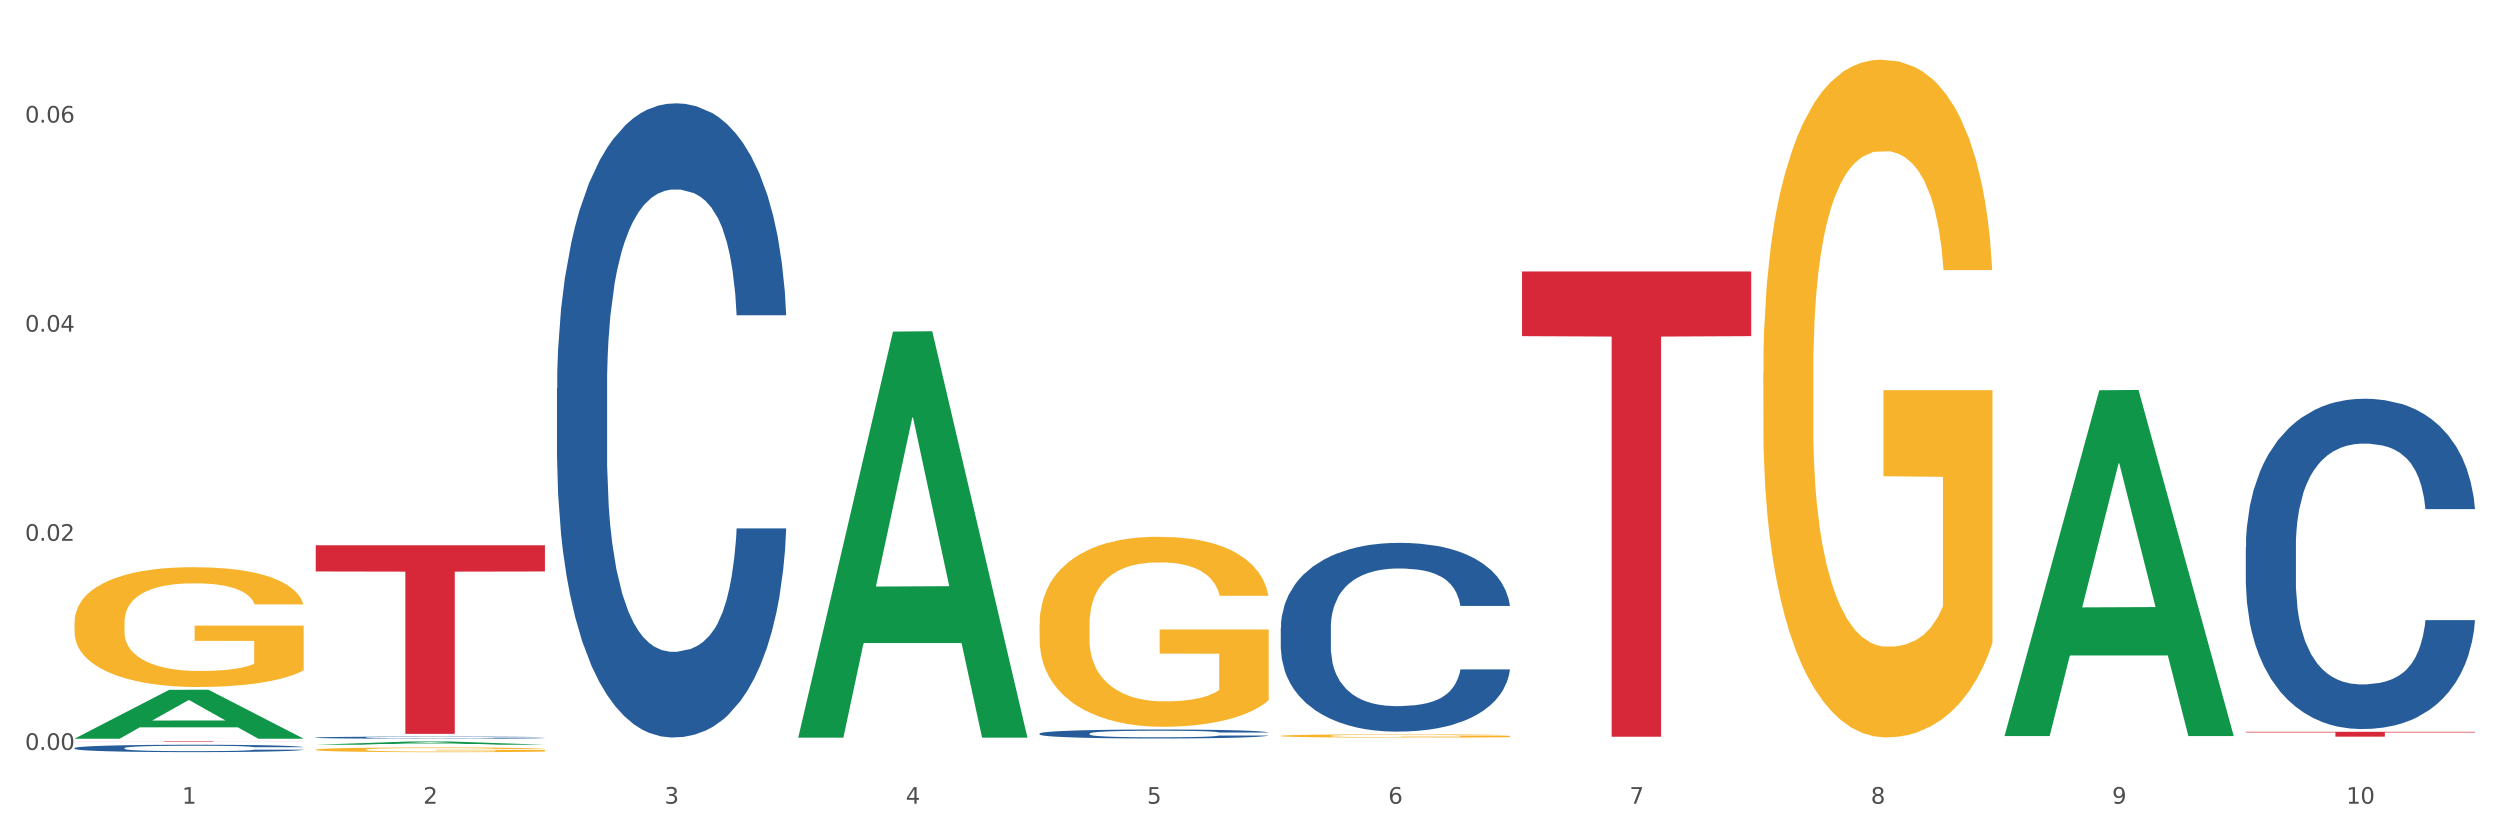
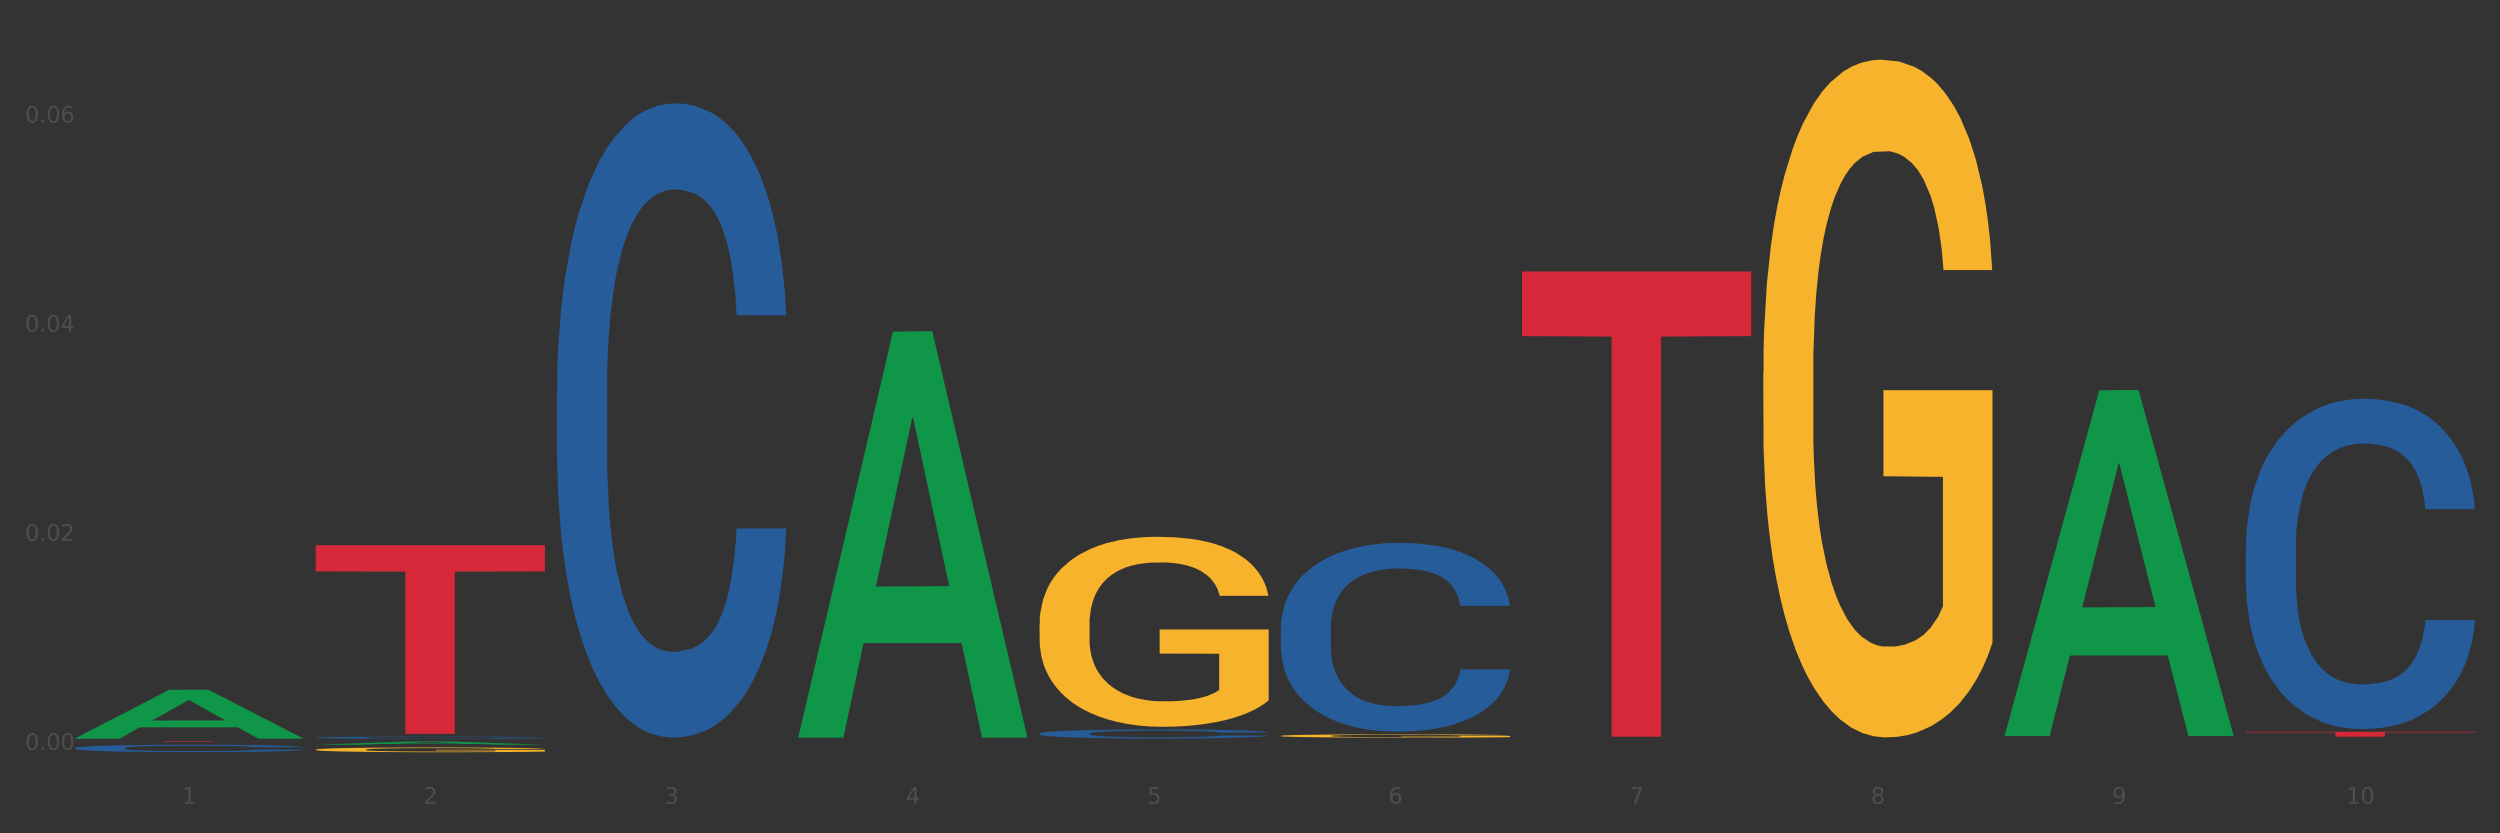
<svg xmlns="http://www.w3.org/2000/svg" xmlns:xlink="http://www.w3.org/1999/xlink" width="1080pt" height="360pt" viewBox="0 0 1080 360" version="1.1">
  <rect x="0" y="0" width="1080" height="360" fill="#333333" stroke="none" />
  <defs>
    <style type="text/css">*{stroke-linejoin: round; stroke-linecap: butt}</style>
  </defs>
  <g id="figure_1">
    <g id="patch_1">
-       <path d="M 0 360  L 1080 360  L 1080 0  L 0 0  z " style="fill: #ffffff; stroke: #ffffff; stroke-linejoin: miter" />
-     </g>
+       </g>
    <g id="axes_1">
      <g id="matplotlib.axis_1">
        <g id="xtick_1">
          <g id="text_1">
            <g style="fill: #4d4d4d" transform="translate(78.627 347.204) scale(0.096 -0.096)">
              <defs>
                <path id="DejaVuSans-31" d="M 794 531  L 1825 531  L 1825 4091  L 703 3866  L 703 4441  L 1819 4666  L 2450 4666  L 2450 531  L 3481 531  L 3481 0  L 794 0  L 794 531  z " transform="scale(0.016)" />
              </defs>
              <use xlink:href="#DejaVuSans-31" />
            </g>
          </g>
        </g>
        <g id="xtick_2">
          <g id="text_2">
            <g style="fill: #4d4d4d" transform="translate(182.851 347.204) scale(0.096 -0.096)">
              <defs>
                <path id="DejaVuSans-32" d="M 1228 531  L 3431 531  L 3431 0  L 469 0  L 469 531  Q 828 903 1448 1529  Q 2069 2156 2228 2338  Q 2531 2678 2651 2914  Q 2772 3150 2772 3378  Q 2772 3750 2511 3984  Q 2250 4219 1831 4219  Q 1534 4219 1204 4116  Q 875 4013 500 3803  L 500 4441  Q 881 4594 1212 4672  Q 1544 4750 1819 4750  Q 2544 4750 2975 4387  Q 3406 4025 3406 3419  Q 3406 3131 3298 2873  Q 3191 2616 2906 2266  Q 2828 2175 2409 1742  Q 1991 1309 1228 531  z " transform="scale(0.016)" />
              </defs>
              <use xlink:href="#DejaVuSans-32" />
            </g>
          </g>
        </g>
        <g id="xtick_3">
          <g id="text_3">
            <g style="fill: #4d4d4d" transform="translate(287.074 347.204) scale(0.096 -0.096)">
              <defs>
                <path id="DejaVuSans-33" d="M 2597 2516  Q 3050 2419 3304 2112  Q 3559 1806 3559 1356  Q 3559 666 3084 287  Q 2609 -91 1734 -91  Q 1441 -91 1130 -33  Q 819 25 488 141  L 488 750  Q 750 597 1062 519  Q 1375 441 1716 441  Q 2309 441 2620 675  Q 2931 909 2931 1356  Q 2931 1769 2642 2001  Q 2353 2234 1838 2234  L 1294 2234  L 1294 2753  L 1863 2753  Q 2328 2753 2575 2939  Q 2822 3125 2822 3475  Q 2822 3834 2567 4026  Q 2313 4219 1838 4219  Q 1578 4219 1281 4162  Q 984 4106 628 3988  L 628 4550  Q 988 4650 1302 4700  Q 1616 4750 1894 4750  Q 2613 4750 3031 4423  Q 3450 4097 3450 3541  Q 3450 3153 3228 2886  Q 3006 2619 2597 2516  z " transform="scale(0.016)" />
              </defs>
              <use xlink:href="#DejaVuSans-33" />
            </g>
          </g>
        </g>
        <g id="xtick_4">
          <g id="text_4">
            <g style="fill: #4d4d4d" transform="translate(391.298 347.204) scale(0.096 -0.096)">
              <defs>
                <path id="DejaVuSans-34" d="M 2419 4116  L 825 1625  L 2419 1625  L 2419 4116  z M 2253 4666  L 3047 4666  L 3047 1625  L 3713 1625  L 3713 1100  L 3047 1100  L 3047 0  L 2419 0  L 2419 1100  L 313 1100  L 313 1709  L 2253 4666  z " transform="scale(0.016)" />
              </defs>
              <use xlink:href="#DejaVuSans-34" />
            </g>
          </g>
        </g>
        <g id="xtick_5">
          <g id="text_5">
            <g style="fill: #4d4d4d" transform="translate(495.522 347.204) scale(0.096 -0.096)">
              <defs>
                <path id="DejaVuSans-35" d="M 691 4666  L 3169 4666  L 3169 4134  L 1269 4134  L 1269 2991  Q 1406 3038 1543 3061  Q 1681 3084 1819 3084  Q 2600 3084 3056 2656  Q 3513 2228 3513 1497  Q 3513 744 3044 326  Q 2575 -91 1722 -91  Q 1428 -91 1123 -41  Q 819 9 494 109  L 494 744  Q 775 591 1075 516  Q 1375 441 1709 441  Q 2250 441 2565 725  Q 2881 1009 2881 1497  Q 2881 1984 2565 2268  Q 2250 2553 1709 2553  Q 1456 2553 1204 2497  Q 953 2441 691 2322  L 691 4666  z " transform="scale(0.016)" />
              </defs>
              <use xlink:href="#DejaVuSans-35" />
            </g>
          </g>
        </g>
        <g id="xtick_6">
          <g id="text_6">
            <g style="fill: #4d4d4d" transform="translate(599.745 347.204) scale(0.096 -0.096)">
              <defs>
                <path id="DejaVuSans-36" d="M 2113 2584  Q 1688 2584 1439 2293  Q 1191 2003 1191 1497  Q 1191 994 1439 701  Q 1688 409 2113 409  Q 2538 409 2786 701  Q 3034 994 3034 1497  Q 3034 2003 2786 2293  Q 2538 2584 2113 2584  z M 3366 4563  L 3366 3988  Q 3128 4100 2886 4159  Q 2644 4219 2406 4219  Q 1781 4219 1451 3797  Q 1122 3375 1075 2522  Q 1259 2794 1537 2939  Q 1816 3084 2150 3084  Q 2853 3084 3261 2657  Q 3669 2231 3669 1497  Q 3669 778 3244 343  Q 2819 -91 2113 -91  Q 1303 -91 875 529  Q 447 1150 447 2328  Q 447 3434 972 4092  Q 1497 4750 2381 4750  Q 2619 4750 2861 4703  Q 3103 4656 3366 4563  z " transform="scale(0.016)" />
              </defs>
              <use xlink:href="#DejaVuSans-36" />
            </g>
          </g>
        </g>
        <g id="xtick_7">
          <g id="text_7">
            <g style="fill: #4d4d4d" transform="translate(703.969 347.204) scale(0.096 -0.096)">
              <defs>
                <path id="DejaVuSans-37" d="M 525 4666  L 3525 4666  L 3525 4397  L 1831 0  L 1172 0  L 2766 4134  L 525 4134  L 525 4666  z " transform="scale(0.016)" />
              </defs>
              <use xlink:href="#DejaVuSans-37" />
            </g>
          </g>
        </g>
        <g id="xtick_8">
          <g id="text_8">
            <g style="fill: #4d4d4d" transform="translate(808.193 347.204) scale(0.096 -0.096)">
              <defs>
                <path id="DejaVuSans-38" d="M 2034 2216  Q 1584 2216 1326 1975  Q 1069 1734 1069 1313  Q 1069 891 1326 650  Q 1584 409 2034 409  Q 2484 409 2743 651  Q 3003 894 3003 1313  Q 3003 1734 2745 1975  Q 2488 2216 2034 2216  z M 1403 2484  Q 997 2584 770 2862  Q 544 3141 544 3541  Q 544 4100 942 4425  Q 1341 4750 2034 4750  Q 2731 4750 3128 4425  Q 3525 4100 3525 3541  Q 3525 3141 3298 2862  Q 3072 2584 2669 2484  Q 3125 2378 3379 2068  Q 3634 1759 3634 1313  Q 3634 634 3220 271  Q 2806 -91 2034 -91  Q 1263 -91 848 271  Q 434 634 434 1313  Q 434 1759 690 2068  Q 947 2378 1403 2484  z M 1172 3481  Q 1172 3119 1398 2916  Q 1625 2713 2034 2713  Q 2441 2713 2670 2916  Q 2900 3119 2900 3481  Q 2900 3844 2670 4047  Q 2441 4250 2034 4250  Q 1625 4250 1398 4047  Q 1172 3844 1172 3481  z " transform="scale(0.016)" />
              </defs>
              <use xlink:href="#DejaVuSans-38" />
            </g>
          </g>
        </g>
        <g id="xtick_9">
          <g id="text_9">
            <g style="fill: #4d4d4d" transform="translate(912.416 347.204) scale(0.096 -0.096)">
              <defs>
                <path id="DejaVuSans-39" d="M 703 97  L 703 672  Q 941 559 1184 500  Q 1428 441 1663 441  Q 2288 441 2617 861  Q 2947 1281 2994 2138  Q 2813 1869 2534 1725  Q 2256 1581 1919 1581  Q 1219 1581 811 2004  Q 403 2428 403 3163  Q 403 3881 828 4315  Q 1253 4750 1959 4750  Q 2769 4750 3195 4129  Q 3622 3509 3622 2328  Q 3622 1225 3098 567  Q 2575 -91 1691 -91  Q 1453 -91 1209 -44  Q 966 3 703 97  z M 1959 2075  Q 2384 2075 2632 2365  Q 2881 2656 2881 3163  Q 2881 3666 2632 3958  Q 2384 4250 1959 4250  Q 1534 4250 1286 3958  Q 1038 3666 1038 3163  Q 1038 2656 1286 2365  Q 1534 2075 1959 2075  z " transform="scale(0.016)" />
              </defs>
              <use xlink:href="#DejaVuSans-39" />
            </g>
          </g>
        </g>
        <g id="xtick_10">
          <g id="text_10">
            <g style="fill: #4d4d4d" transform="translate(1013.586 347.204) scale(0.096 -0.096)">
              <defs>
                <path id="DejaVuSans-30" d="M 2034 4250  Q 1547 4250 1301 3770  Q 1056 3291 1056 2328  Q 1056 1369 1301 889  Q 1547 409 2034 409  Q 2525 409 2770 889  Q 3016 1369 3016 2328  Q 3016 3291 2770 3770  Q 2525 4250 2034 4250  z M 2034 4750  Q 2819 4750 3233 4129  Q 3647 3509 3647 2328  Q 3647 1150 3233 529  Q 2819 -91 2034 -91  Q 1250 -91 836 529  Q 422 1150 422 2328  Q 422 3509 836 4129  Q 1250 4750 2034 4750  z " transform="scale(0.016)" />
              </defs>
              <use xlink:href="#DejaVuSans-31" />
              <use xlink:href="#DejaVuSans-30" transform="translate(63.623 0)" />
            </g>
          </g>
        </g>
        <g id="xtick_11" />
        <g id="xtick_12" />
        <g id="xtick_13" />
        <g id="xtick_14" />
        <g id="xtick_15" />
        <g id="xtick_16" />
        <g id="xtick_17" />
        <g id="xtick_18" />
        <g id="xtick_19" />
      </g>
      <g id="matplotlib.axis_2">
        <g id="ytick_1">
          <g id="text_11">
            <g style="fill: #4d4d4d" transform="translate(10.8 323.956) scale(0.096 -0.096)">
              <defs>
                <path id="DejaVuSans-2e" d="M 684 794  L 1344 794  L 1344 0  L 684 0  L 684 794  z " transform="scale(0.016)" />
              </defs>
              <use xlink:href="#DejaVuSans-30" />
              <use xlink:href="#DejaVuSans-2e" transform="translate(63.623 0)" />
              <use xlink:href="#DejaVuSans-30" transform="translate(95.41 0)" />
              <use xlink:href="#DejaVuSans-30" transform="translate(159.033 0)" />
            </g>
          </g>
        </g>
        <g id="ytick_2">
          <g id="text_12">
            <g style="fill: #4d4d4d" transform="translate(10.8 233.623) scale(0.096 -0.096)">
              <use xlink:href="#DejaVuSans-30" />
              <use xlink:href="#DejaVuSans-2e" transform="translate(63.623 0)" />
              <use xlink:href="#DejaVuSans-30" transform="translate(95.41 0)" />
              <use xlink:href="#DejaVuSans-32" transform="translate(159.033 0)" />
            </g>
          </g>
        </g>
        <g id="ytick_3">
          <g id="text_13">
            <g style="fill: #4d4d4d" transform="translate(10.8 143.291) scale(0.096 -0.096)">
              <use xlink:href="#DejaVuSans-30" />
              <use xlink:href="#DejaVuSans-2e" transform="translate(63.623 0)" />
              <use xlink:href="#DejaVuSans-30" transform="translate(95.41 0)" />
              <use xlink:href="#DejaVuSans-34" transform="translate(159.033 0)" />
            </g>
          </g>
        </g>
        <g id="ytick_4">
          <g id="text_14">
            <g style="fill: #4d4d4d" transform="translate(10.8 52.958) scale(0.096 -0.096)">
              <use xlink:href="#DejaVuSans-30" />
              <use xlink:href="#DejaVuSans-2e" transform="translate(63.623 0)" />
              <use xlink:href="#DejaVuSans-30" transform="translate(95.41 0)" />
              <use xlink:href="#DejaVuSans-36" transform="translate(159.033 0)" />
            </g>
          </g>
        </g>
        <g id="ytick_5" />
        <g id="ytick_6" />
        <g id="ytick_7" />
      </g>
      <g id="PolyCollection_1">
        <path d="M 32.175 319.09  L 32.277 319.071  L 73.107 297.988  L 90.051 297.968  L 131.187 319.13  L 111.589 319.13  L 102.709 314.202  L 60.552 314.202  L 60.246 314.282  L 51.671 319.13  L 32.175 319.13  L 32.175 319.09  L 65.86 311.261  L 97.401 311.242  L 81.783 302.479  L 81.579 302.439  L 81.375 302.499  L 65.758 311.242  L 65.86 311.261  L 32.175 319.09  z " clip-path="url(#pe47a6aa30e)" style="fill: #109648" />
        <path d="M 449.069 316.891  L 449.187 316.888  L 449.187 316.789  L 449.538 316.655  L 450.825 316.407  L 452.464 316.22  L 455.272 316.001  L 456.794 315.909  L 458.783 315.807  L 462.88 315.641  L 467.561 315.499  L 470.838 315.422  L 473.296 315.372  L 478.797 315.284  L 481.957 315.245  L 485.234 315.213  L 488.042 315.192  L 492.724 315.167  L 496.469 315.157  L 500.799 315.153  L 504.427 315.157  L 509.226 315.171  L 516.248 315.213  L 518.94 315.238  L 522.568 315.28  L 526.313 315.337  L 529.356 315.393  L 532.867 315.475  L 536.495 315.581  L 540.006 315.715  L 542.464 315.838  L 544.454 315.969  L 546.209 316.128  L 547.497 316.301  L 548.082 316.446  L 526.664 316.446  L 526.079 316.315  L 524.909 316.174  L 523.738 316.079  L 522.451 316.001  L 520.461 315.913  L 518.706 315.856  L 515.78 315.789  L 513.088 315.747  L 510.864 315.722  L 508.173 315.701  L 502.438 315.679  L 498.342 315.679  L 495.767 315.687  L 492.607 315.704  L 489.915 315.729  L 486.755 315.771  L 484.297 315.817  L 481.84 315.877  L 480.435 315.92  L 478.328 315.997  L 476.924 316.061  L 475.051 316.171  L 473.998 316.248  L 472.126 316.45  L 471.306 316.598  L 470.955 316.7  L 470.721 316.814  L 470.721 317.365  L 471.423 317.612  L 472.009 317.718  L 472.945 317.838  L 474.7 317.994  L 477.275 318.145  L 479.967 318.255  L 482.191 318.322  L 484.297 318.372  L 486.404 318.41  L 488.979 318.446  L 491.085 318.467  L 494.245 318.488  L 497.991 318.499  L 500.916 318.499  L 506.885 318.481  L 509.577 318.463  L 512.152 318.439  L 514.961 318.4  L 517.184 318.357  L 518.472 318.326  L 520.578 318.259  L 522.217 318.188  L 523.621 318.107  L 524.558 318.036  L 525.611 317.93  L 526.43 317.81  L 526.664 317.746  L 548.082 317.746  L 547.614 317.873  L 546.795 317.997  L 545.156 318.163  L 543.869 318.259  L 541.879 318.375  L 539.772 318.474  L 536.846 318.584  L 534.155 318.665  L 531.346 318.736  L 528.303 318.799  L 522.802 318.887  L 520.813 318.912  L 516.599 318.955  L 513.322 318.979  L 508.524 319.004  L 503.608 319.018  L 498.459 319.022  L 493.894 319.015  L 488.862 318.993  L 485.702 318.972  L 482.191 318.94  L 478.094 318.891  L 474.232 318.831  L 470.604 318.76  L 467.21 318.679  L 464.05 318.587  L 459.954 318.435  L 456.911 318.287  L 454.687 318.149  L 453.166 318.032  L 451.644 317.884  L 450.825 317.782  L 449.538 317.534  L 449.069 317.305  L 449.069 316.891  z " clip-path="url(#pe47a6aa30e)" style="fill: #255c99" />
        <path d="M 240.622 167.731  L 240.739 167.481  L 240.739 160.475  L 241.09 150.967  L 242.378 133.453  L 244.016 120.192  L 246.825 104.679  L 248.347 98.173  L 250.336 90.917  L 254.432 79.158  L 259.114 69.149  L 262.391 63.645  L 264.849 60.142  L 270.349 53.887  L 273.509 51.134  L 276.786 48.883  L 279.595 47.381  L 284.277 45.63  L 288.022 44.879  L 292.352 44.629  L 295.98 44.879  L 300.779 45.88  L 307.801 48.883  L 310.493 50.634  L 314.121 53.636  L 317.866 57.64  L 320.909 61.643  L 324.42 67.398  L 328.048 74.904  L 331.559 84.412  L 334.017 93.169  L 336.007 102.427  L 337.762 113.686  L 339.049 125.946  L 339.635 136.205  L 318.217 136.205  L 317.632 126.947  L 316.462 116.939  L 315.291 110.183  L 314.004 104.679  L 312.014 98.424  L 310.259 94.42  L 307.333 89.666  L 304.641 86.664  L 302.417 84.912  L 299.725 83.411  L 293.991 81.91  L 289.894 81.91  L 287.32 82.41  L 284.16 83.661  L 281.468 85.413  L 278.308 88.415  L 275.85 91.668  L 273.392 95.921  L 271.988 98.924  L 269.881 104.429  L 268.477 108.932  L 266.604 116.689  L 265.551 122.193  L 263.678 136.455  L 262.859 146.964  L 262.508 154.22  L 262.274 162.226  L 262.274 201.259  L 262.976 218.773  L 263.561 226.28  L 264.498 234.787  L 266.253 245.796  L 268.828 256.555  L 271.52 264.311  L 273.743 269.065  L 275.85 272.568  L 277.957 275.32  L 280.532 277.822  L 282.638 279.323  L 285.798 280.825  L 289.543 281.575  L 292.469 281.575  L 298.438 280.324  L 301.13 279.073  L 303.705 277.322  L 306.513 274.57  L 308.737 271.567  L 310.025 269.315  L 312.131 264.561  L 313.77 259.557  L 315.174 253.802  L 316.11 248.798  L 317.164 241.292  L 317.983 232.785  L 318.217 228.281  L 339.635 228.281  L 339.167 237.289  L 338.347 246.046  L 336.709 257.806  L 335.421 264.561  L 333.432 272.818  L 331.325 279.824  L 328.399 287.58  L 325.707 293.335  L 322.899 298.339  L 319.856 302.843  L 314.355 309.098  L 312.365 310.85  L 308.152 313.852  L 304.875 315.604  L 300.077 317.355  L 295.161 318.356  L 290.011 318.606  L 285.447 318.106  L 280.414 316.604  L 277.254 315.103  L 273.743 312.851  L 269.647 309.348  L 265.785 305.095  L 262.157 300.091  L 258.763 294.336  L 255.603 287.831  L 251.507 277.072  L 248.464 266.563  L 246.24 256.805  L 244.718 248.548  L 243.197 238.039  L 242.378 230.783  L 241.09 213.269  L 240.622 197.005  L 240.622 167.731  z " clip-path="url(#pe47a6aa30e)" style="fill: #255c99" />
-         <path d="M 136.399 318.624  L 136.516 318.623  L 136.516 318.599  L 136.867 318.568  L 138.154 318.509  L 139.793 318.464  L 142.602 318.412  L 144.123 318.39  L 146.113 318.366  L 150.209 318.327  L 154.89 318.293  L 158.167 318.275  L 160.625 318.263  L 166.126 318.242  L 169.286 318.233  L 172.563 318.225  L 175.372 318.22  L 180.053 318.214  L 183.798 318.212  L 188.129 318.211  L 191.757 318.212  L 196.555 318.215  L 203.577 318.225  L 206.269 318.231  L 209.897 318.241  L 213.642 318.254  L 216.685 318.268  L 220.196 318.287  L 223.824 318.312  L 227.336 318.344  L 229.793 318.374  L 231.783 318.405  L 233.538 318.442  L 234.826 318.484  L 235.411 318.518  L 213.993 318.518  L 213.408 318.487  L 212.238 318.453  L 211.068 318.431  L 209.78 318.412  L 207.791 318.391  L 206.035 318.378  L 203.109 318.362  L 200.417 318.352  L 198.194 318.346  L 195.502 318.341  L 189.767 318.336  L 185.671 318.336  L 183.096 318.337  L 179.936 318.342  L 177.244 318.348  L 174.084 318.358  L 171.626 318.369  L 169.169 318.383  L 167.764 318.393  L 165.658 318.411  L 164.253 318.426  L 162.381 318.453  L 161.327 318.471  L 159.455 318.519  L 158.635 318.554  L 158.284 318.578  L 158.05 318.605  L 158.05 318.736  L 158.752 318.795  L 159.338 318.82  L 160.274 318.849  L 162.029 318.886  L 164.604 318.922  L 167.296 318.948  L 169.52 318.964  L 171.626 318.976  L 173.733 318.985  L 176.308 318.993  L 178.415 318.998  L 181.575 319.003  L 185.32 319.006  L 188.246 319.006  L 194.214 319.002  L 196.906 318.997  L 199.481 318.992  L 202.29 318.982  L 204.514 318.972  L 205.801 318.965  L 207.908 318.949  L 209.546 318.932  L 210.951 318.913  L 211.887 318.896  L 212.94 318.871  L 213.759 318.842  L 213.993 318.827  L 235.411 318.827  L 234.943 318.857  L 234.124 318.887  L 232.485 318.926  L 231.198 318.949  L 229.208 318.976  L 227.102 319  L 224.176 319.026  L 221.484 319.045  L 218.675 319.062  L 215.632 319.077  L 210.131 319.098  L 208.142 319.104  L 203.928 319.114  L 200.651 319.12  L 195.853 319.126  L 190.937 319.129  L 185.788 319.13  L 181.223 319.128  L 176.191 319.123  L 173.031 319.118  L 169.52 319.111  L 165.424 319.099  L 161.561 319.085  L 157.933 319.068  L 154.539 319.049  L 151.379 319.027  L 147.283 318.991  L 144.24 318.955  L 142.016 318.923  L 140.495 318.895  L 138.973 318.86  L 138.154 318.835  L 136.867 318.777  L 136.399 318.722  L 136.399 318.624  z " clip-path="url(#pe47a6aa30e)" style="fill: #255c99" />
-         <path d="M 32.175 268.948  L 32.292 268.9  L 32.292 267.199  L 32.526 265.733  L 33.695 262.188  L 35.448 259.257  L 36.734 257.697  L 38.02 256.421  L 39.54 255.145  L 41.41 253.821  L 44.8 251.883  L 46.904 250.89  L 49.476 249.85  L 54.152 248.338  L 57.542 247.487  L 61.049 246.778  L 66.777 245.927  L 70.517 245.549  L 74.492 245.265  L 79.285 245.076  L 82.909 245.029  L 90.858 245.171  L 97.638 245.596  L 100.911 245.927  L 105.119 246.494  L 107.34 246.872  L 110.964 247.629  L 114.705 248.621  L 117.277 249.472  L 121.134 251.08  L 124.057 252.687  L 126.745 254.672  L 128.148 256.043  L 129.2 257.319  L 130.135 258.785  L 131.071 261.101  L 110.029 261.101  L 109.211 259.446  L 107.925 257.886  L 106.054 256.374  L 104.418 255.428  L 101.612 254.247  L 99.041 253.49  L 96.352 252.923  L 93.079 252.45  L 90.507 252.214  L 86.883 252.025  L 79.752 252.072  L 74.96 252.45  L 71.686 252.923  L 69.582 253.348  L 67.712 253.821  L 65.608 254.483  L 63.153 255.476  L 61.399 256.374  L 59.646 257.508  L 58.243 258.643  L 56.957 259.966  L 55.905 261.384  L 55.087 262.85  L 54.386 264.646  L 53.801 267.624  L 53.801 274.1  L 54.035 275.566  L 54.619 277.504  L 55.321 278.969  L 56.49 280.718  L 57.542 281.9  L 59.529 283.601  L 61.75 285.02  L 63.504 285.918  L 65.257 286.674  L 68.296 287.714  L 71.686 288.565  L 74.609 289.085  L 78.583 289.558  L 81.272 289.747  L 83.61 289.841  L 89.338 289.841  L 93.429 289.699  L 97.988 289.368  L 101.495 288.943  L 104.418 288.423  L 107.691 287.572  L 109.795 286.769  L 109.795 276.889  L 84.078 276.842  L 84.078 270.271  L 131.187 270.271  L 131.187 289.558  L 129.2 290.55  L 126.979 291.448  L 124.641 292.252  L 121.134 293.245  L 116.926 294.19  L 113.185 294.852  L 109.211 295.419  L 104.535 295.939  L 98.456 296.412  L 94.715 296.601  L 90.039 296.743  L 84.545 296.79  L 79.752 296.695  L 75.076 296.459  L 70.167 296.034  L 65.374 295.419  L 61.75 294.805  L 58.126 294.048  L 54.269 293.056  L 51.229 292.11  L 48.891 291.259  L 46.32 290.172  L 43.514 288.754  L 41.41 287.478  L 39.54 286.154  L 37.552 284.452  L 36.15 282.987  L 34.747 281.143  L 33.928 279.773  L 32.993 277.645  L 32.292 274.667  L 32.175 268.948  z " clip-path="url(#pe47a6aa30e)" style="fill: #f7b32b" />
+         <path d="M 136.399 318.624  L 136.516 318.623  L 136.516 318.599  L 136.867 318.568  L 138.154 318.509  L 139.793 318.464  L 142.602 318.412  L 144.123 318.39  L 146.113 318.366  L 150.209 318.327  L 154.89 318.293  L 158.167 318.275  L 160.625 318.263  L 166.126 318.242  L 169.286 318.233  L 172.563 318.225  L 175.372 318.22  L 180.053 318.214  L 183.798 318.212  L 188.129 318.211  L 191.757 318.212  L 196.555 318.215  L 203.577 318.225  L 206.269 318.231  L 209.897 318.241  L 213.642 318.254  L 216.685 318.268  L 220.196 318.287  L 223.824 318.312  L 227.336 318.344  L 229.793 318.374  L 231.783 318.405  L 233.538 318.442  L 234.826 318.484  L 235.411 318.518  L 213.993 318.518  L 212.238 318.453  L 211.068 318.431  L 209.78 318.412  L 207.791 318.391  L 206.035 318.378  L 203.109 318.362  L 200.417 318.352  L 198.194 318.346  L 195.502 318.341  L 189.767 318.336  L 185.671 318.336  L 183.096 318.337  L 179.936 318.342  L 177.244 318.348  L 174.084 318.358  L 171.626 318.369  L 169.169 318.383  L 167.764 318.393  L 165.658 318.411  L 164.253 318.426  L 162.381 318.453  L 161.327 318.471  L 159.455 318.519  L 158.635 318.554  L 158.284 318.578  L 158.05 318.605  L 158.05 318.736  L 158.752 318.795  L 159.338 318.82  L 160.274 318.849  L 162.029 318.886  L 164.604 318.922  L 167.296 318.948  L 169.52 318.964  L 171.626 318.976  L 173.733 318.985  L 176.308 318.993  L 178.415 318.998  L 181.575 319.003  L 185.32 319.006  L 188.246 319.006  L 194.214 319.002  L 196.906 318.997  L 199.481 318.992  L 202.29 318.982  L 204.514 318.972  L 205.801 318.965  L 207.908 318.949  L 209.546 318.932  L 210.951 318.913  L 211.887 318.896  L 212.94 318.871  L 213.759 318.842  L 213.993 318.827  L 235.411 318.827  L 234.943 318.857  L 234.124 318.887  L 232.485 318.926  L 231.198 318.949  L 229.208 318.976  L 227.102 319  L 224.176 319.026  L 221.484 319.045  L 218.675 319.062  L 215.632 319.077  L 210.131 319.098  L 208.142 319.104  L 203.928 319.114  L 200.651 319.12  L 195.853 319.126  L 190.937 319.129  L 185.788 319.13  L 181.223 319.128  L 176.191 319.123  L 173.031 319.118  L 169.52 319.111  L 165.424 319.099  L 161.561 319.085  L 157.933 319.068  L 154.539 319.049  L 151.379 319.027  L 147.283 318.991  L 144.24 318.955  L 142.016 318.923  L 140.495 318.895  L 138.973 318.86  L 138.154 318.835  L 136.867 318.777  L 136.399 318.722  L 136.399 318.624  z " clip-path="url(#pe47a6aa30e)" style="fill: #255c99" />
        <path d="M 32.175 323.163  L 32.292 323.16  L 32.292 323.078  L 32.643 322.968  L 33.931 322.764  L 35.569 322.609  L 38.378 322.429  L 39.899 322.353  L 41.889 322.269  L 45.985 322.132  L 50.667 322.015  L 53.944 321.951  L 56.401 321.91  L 61.902 321.837  L 65.062 321.805  L 68.339 321.779  L 71.148 321.762  L 75.829 321.741  L 79.575 321.733  L 83.905 321.73  L 87.533 321.733  L 92.331 321.744  L 99.354 321.779  L 102.045 321.8  L 105.674 321.835  L 109.419 321.881  L 112.462 321.928  L 115.973 321.995  L 119.601 322.082  L 123.112 322.193  L 125.57 322.295  L 127.559 322.403  L 129.315 322.534  L 130.602 322.676  L 131.187 322.796  L 109.77 322.796  L 109.185 322.688  L 108.014 322.571  L 106.844 322.493  L 105.557 322.429  L 103.567 322.356  L 101.811 322.309  L 98.886 322.254  L 96.194 322.219  L 93.97 322.199  L 91.278 322.181  L 85.543 322.164  L 81.447 322.164  L 78.872 322.17  L 75.712 322.184  L 73.021 322.204  L 69.861 322.239  L 67.403 322.277  L 64.945 322.327  L 63.541 322.362  L 61.434 322.426  L 60.03 322.478  L 58.157 322.569  L 57.104 322.633  L 55.231 322.799  L 54.412 322.921  L 54.061 323.006  L 53.827 323.099  L 53.827 323.553  L 54.529 323.757  L 55.114 323.844  L 56.05 323.943  L 57.806 324.072  L 60.381 324.197  L 63.072 324.287  L 65.296 324.342  L 67.403 324.383  L 69.509 324.415  L 72.084 324.444  L 74.191 324.462  L 77.351 324.479  L 81.096 324.488  L 84.022 324.488  L 89.991 324.474  L 92.683 324.459  L 95.257 324.439  L 98.066 324.407  L 100.29 324.372  L 101.577 324.345  L 103.684 324.29  L 105.322 324.232  L 106.727 324.165  L 107.663 324.107  L 108.717 324.019  L 109.536 323.92  L 109.77 323.868  L 131.187 323.868  L 130.719 323.973  L 129.9 324.074  L 128.262 324.211  L 126.974 324.29  L 124.985 324.386  L 122.878 324.468  L 119.952 324.558  L 117.26 324.625  L 114.451 324.683  L 111.408 324.736  L 105.908 324.809  L 103.918 324.829  L 99.705 324.864  L 96.428 324.884  L 91.629 324.905  L 86.714 324.916  L 81.564 324.919  L 77 324.913  L 71.967 324.896  L 68.807 324.878  L 65.296 324.852  L 61.2 324.811  L 57.338 324.762  L 53.71 324.704  L 50.316 324.637  L 47.156 324.561  L 43.059 324.436  L 40.016 324.313  L 37.793 324.2  L 36.271 324.104  L 34.75 323.981  L 33.931 323.897  L 32.643 323.693  L 32.175 323.504  L 32.175 323.163  z " clip-path="url(#pe47a6aa30e)" style="fill: #255c99" />
        <path d="M 32.175 320.308  L 131.187 320.308  L 131.187 320.342  L 92.239 320.342  L 92.239 320.552  L 70.888 320.552  L 70.888 320.342  L 32.175 320.342  L 32.175 320.309  L 32.175 320.308  z " clip-path="url(#pe47a6aa30e)" style="fill: #d62839" />
        <path d="M 136.399 235.55  L 235.411 235.55  L 235.411 246.874  L 196.463 246.95  L 196.463 317.033  L 175.112 317.033  L 175.112 246.95  L 136.399 246.874  L 136.399 235.627  L 136.399 235.55  z " clip-path="url(#pe47a6aa30e)" style="fill: #d62839" />
        <path d="M 657.517 117.281  L 756.529 117.281  L 756.529 145.211  L 717.581 145.4  L 717.581 318.26  L 696.23 318.26  L 696.23 145.4  L 657.517 145.211  L 657.517 117.47  L 657.517 117.281  z " clip-path="url(#pe47a6aa30e)" style="fill: #d62839" />
        <path d="M 970.188 236.372  L 970.305 236.242  L 970.305 232.593  L 970.656 227.64  L 971.943 218.518  L 973.582 211.611  L 976.39 203.531  L 977.912 200.143  L 979.902 196.364  L 983.998 190.239  L 988.679 185.026  L 991.956 182.159  L 994.414 180.334  L 999.915 177.076  L 1003.075 175.643  L 1006.352 174.47  L 1009.161 173.688  L 1013.842 172.776  L 1017.587 172.385  L 1021.917 172.254  L 1025.546 172.385  L 1030.344 172.906  L 1037.366 174.47  L 1040.058 175.382  L 1043.686 176.946  L 1047.431 179.031  L 1050.474 181.116  L 1053.985 184.113  L 1057.613 188.023  L 1061.125 192.975  L 1063.582 197.536  L 1065.572 202.358  L 1067.327 208.223  L 1068.615 214.608  L 1069.2 219.952  L 1047.782 219.952  L 1047.197 215.13  L 1046.027 209.917  L 1044.857 206.398  L 1043.569 203.531  L 1041.58 200.273  L 1039.824 198.188  L 1036.898 195.712  L 1034.206 194.148  L 1031.983 193.236  L 1029.291 192.454  L 1023.556 191.672  L 1019.46 191.672  L 1016.885 191.933  L 1013.725 192.584  L 1011.033 193.497  L 1007.873 195.06  L 1005.415 196.755  L 1002.958 198.97  L 1001.553 200.534  L 999.447 203.401  L 998.042 205.747  L 996.17 209.787  L 995.116 212.654  L 993.244 220.082  L 992.424 225.555  L 992.073 229.335  L 991.839 233.505  L 991.839 253.835  L 992.541 262.957  L 993.127 266.867  L 994.063 271.298  L 995.818 277.032  L 998.393 282.636  L 1001.085 286.676  L 1003.309 289.152  L 1005.415 290.976  L 1007.522 292.41  L 1010.097 293.713  L 1012.203 294.495  L 1015.363 295.277  L 1019.109 295.668  L 1022.035 295.668  L 1028.003 295.016  L 1030.695 294.364  L 1033.27 293.452  L 1036.079 292.019  L 1038.303 290.455  L 1039.59 289.282  L 1041.697 286.806  L 1043.335 284.2  L 1044.739 281.202  L 1045.676 278.596  L 1046.729 274.686  L 1047.548 270.255  L 1047.782 267.909  L 1069.2 267.909  L 1068.732 272.601  L 1067.913 277.162  L 1066.274 283.287  L 1064.987 286.806  L 1062.997 291.106  L 1060.89 294.755  L 1057.965 298.795  L 1055.273 301.793  L 1052.464 304.399  L 1049.421 306.745  L 1043.92 310.003  L 1041.931 310.915  L 1037.717 312.479  L 1034.44 313.391  L 1029.642 314.303  L 1024.726 314.825  L 1019.577 314.955  L 1015.012 314.694  L 1009.98 313.913  L 1006.82 313.131  L 1003.309 311.958  L 999.212 310.133  L 995.35 307.918  L 991.722 305.311  L 988.328 302.314  L 985.168 298.926  L 981.072 293.322  L 978.029 287.848  L 975.805 282.766  L 974.284 278.465  L 972.762 272.992  L 971.943 269.213  L 970.656 260.09  L 970.188 251.619  L 970.188 236.372  z " clip-path="url(#pe47a6aa30e)" style="fill: #255c99" />
        <path d="M 970.188 316.133  L 1069.2 316.133  L 1069.2 316.424  L 1030.252 316.426  L 1030.252 318.228  L 1008.901 318.228  L 1008.901 316.426  L 970.188 316.424  L 970.188 316.135  L 970.188 316.133  z " clip-path="url(#pe47a6aa30e)" style="fill: #d62839" />
        <path d="M 761.74 161.073  L 761.857 160.805  L 761.857 151.178  L 762.091 142.888  L 763.26 122.832  L 765.013 106.252  L 766.299 97.427  L 767.585 90.207  L 769.105 82.987  L 770.975 75.499  L 774.365 64.535  L 776.469 58.919  L 779.041 53.036  L 783.717 44.479  L 787.107 39.665  L 790.614 35.654  L 796.342 30.84  L 800.083 28.701  L 804.057 27.097  L 808.85 26.027  L 812.474 25.759  L 820.423 26.562  L 827.203 28.969  L 830.476 30.84  L 834.685 34.049  L 836.906 36.189  L 840.529 40.467  L 844.27 46.083  L 846.842 50.897  L 850.7 59.989  L 853.622 69.081  L 856.311 80.313  L 857.713 88.068  L 858.766 95.288  L 859.701 103.578  L 860.636 116.681  L 839.594 116.681  L 838.776 107.322  L 837.49 98.497  L 835.62 89.94  L 833.983 84.591  L 831.178 77.906  L 828.606 73.627  L 825.917 70.418  L 822.644 67.744  L 820.072 66.407  L 816.448 65.337  L 809.318 65.605  L 804.525 67.744  L 801.252 70.418  L 799.148 72.825  L 797.277 75.499  L 795.173 79.243  L 792.718 84.859  L 790.965 89.94  L 789.211 96.358  L 787.809 102.776  L 786.523 110.263  L 785.471 118.286  L 784.652 126.576  L 783.951 136.738  L 783.366 153.585  L 783.366 190.221  L 783.6 198.511  L 784.185 209.475  L 784.886 217.765  L 786.055 227.659  L 787.107 234.345  L 789.094 243.972  L 791.315 251.994  L 793.069 257.075  L 794.822 261.354  L 797.862 267.237  L 801.252 272.051  L 804.174 274.992  L 808.149 277.666  L 810.837 278.736  L 813.175 279.271  L 818.903 279.271  L 822.995 278.469  L 827.554 276.597  L 831.061 274.19  L 833.983 271.248  L 837.256 266.435  L 839.36 261.889  L 839.36 205.999  L 813.643 205.731  L 813.643 168.56  L 860.753 168.56  L 860.753 277.666  L 858.766 283.282  L 856.544 288.363  L 854.206 292.909  L 850.7 298.525  L 846.491 303.873  L 842.751 307.617  L 838.776 310.826  L 834.1 313.768  L 828.021 316.442  L 824.281 317.512  L 819.605 318.314  L 814.111 318.581  L 809.318 318.046  L 804.642 316.709  L 799.732 314.303  L 794.939 310.826  L 791.315 307.35  L 787.692 303.071  L 783.834 297.455  L 780.795 292.107  L 778.457 287.293  L 775.885 281.143  L 773.079 273.12  L 770.975 265.9  L 769.105 258.412  L 767.118 248.785  L 765.715 240.495  L 764.312 230.066  L 763.494 222.311  L 762.559 210.277  L 761.857 193.43  L 761.74 161.073  z " clip-path="url(#pe47a6aa30e)" style="fill: #f7b32b" />
        <path d="M 553.293 317.895  L 553.41 317.894  L 553.41 317.847  L 553.644 317.807  L 554.813 317.71  L 556.566 317.63  L 557.852 317.587  L 559.138 317.552  L 560.658 317.517  L 562.528 317.481  L 565.918 317.427  L 568.022 317.4  L 570.594 317.372  L 575.27 317.33  L 578.66 317.307  L 582.167 317.288  L 587.895 317.264  L 591.636 317.254  L 595.61 317.246  L 600.403 317.241  L 604.027 317.24  L 611.976 317.243  L 618.756 317.255  L 622.029 317.264  L 626.237 317.28  L 628.458 317.29  L 632.082 317.311  L 635.823 317.338  L 638.395 317.361  L 642.252 317.405  L 645.175 317.45  L 647.863 317.504  L 649.266 317.542  L 650.318 317.576  L 651.253 317.617  L 652.189 317.68  L 631.147 317.68  L 630.329 317.635  L 629.043 317.592  L 627.173 317.551  L 625.536 317.525  L 622.73 317.492  L 620.159 317.472  L 617.47 317.456  L 614.197 317.443  L 611.625 317.437  L 608.001 317.431  L 600.87 317.433  L 596.078 317.443  L 592.805 317.456  L 590.7 317.468  L 588.83 317.481  L 586.726 317.499  L 584.271 317.526  L 582.518 317.551  L 580.764 317.582  L 579.361 317.613  L 578.075 317.649  L 577.023 317.688  L 576.205 317.728  L 575.504 317.777  L 574.919 317.859  L 574.919 318.037  L 575.153 318.077  L 575.737 318.13  L 576.439 318.17  L 577.608 318.218  L 578.66 318.25  L 580.647 318.297  L 582.868 318.336  L 584.622 318.36  L 586.375 318.381  L 589.415 318.41  L 592.805 318.433  L 595.727 318.447  L 599.702 318.46  L 602.39 318.465  L 604.728 318.468  L 610.456 318.468  L 614.548 318.464  L 619.107 318.455  L 622.613 318.443  L 625.536 318.429  L 628.809 318.406  L 630.913 318.384  L 630.913 318.113  L 605.196 318.112  L 605.196 317.932  L 652.306 317.932  L 652.306 318.46  L 650.318 318.487  L 648.097 318.512  L 645.759 318.534  L 642.252 318.561  L 638.044 318.587  L 634.303 318.605  L 630.329 318.621  L 625.653 318.635  L 619.574 318.648  L 615.833 318.653  L 611.158 318.657  L 605.663 318.659  L 600.87 318.656  L 596.195 318.649  L 591.285 318.638  L 586.492 318.621  L 582.868 318.604  L 579.244 318.583  L 575.387 318.556  L 572.347 318.53  L 570.009 318.507  L 567.438 318.477  L 564.632 318.438  L 562.528 318.403  L 560.658 318.367  L 558.67 318.32  L 557.268 318.28  L 555.865 318.23  L 555.047 318.192  L 554.111 318.134  L 553.41 318.052  L 553.293 317.895  z " clip-path="url(#pe47a6aa30e)" style="fill: #f7b32b" />
        <path d="M 449.069 269.822  L 449.186 269.747  L 449.186 267.048  L 449.42 264.724  L 450.589 259.102  L 452.343 254.454  L 453.628 251.981  L 454.914 249.957  L 456.434 247.933  L 458.304 245.834  L 461.694 242.76  L 463.799 241.186  L 466.37 239.537  L 471.046 237.138  L 474.436 235.789  L 477.943 234.664  L 483.671 233.315  L 487.412 232.715  L 491.386 232.265  L 496.179 231.966  L 499.803 231.891  L 507.752 232.116  L 514.532 232.79  L 517.805 233.315  L 522.014 234.215  L 524.235 234.814  L 527.859 236.014  L 531.599 237.588  L 534.171 238.937  L 538.029 241.486  L 540.951 244.035  L 543.64 247.183  L 545.043 249.357  L 546.095 251.381  L 547.03 253.705  L 547.965 257.378  L 526.923 257.378  L 526.105 254.754  L 524.819 252.281  L 522.949 249.882  L 521.312 248.382  L 518.507 246.508  L 515.935 245.309  L 513.246 244.409  L 509.973 243.66  L 507.401 243.285  L 503.778 242.985  L 496.647 243.06  L 491.854 243.66  L 488.581 244.409  L 486.477 245.084  L 484.606 245.834  L 482.502 246.883  L 480.047 248.457  L 478.294 249.882  L 476.54 251.681  L 475.138 253.48  L 473.852 255.579  L 472.8 257.828  L 471.981 260.152  L 471.28 263  L 470.696 267.723  L 470.696 277.993  L 470.929 280.317  L 471.514 283.39  L 472.215 285.714  L 473.384 288.488  L 474.436 290.362  L 476.424 293.06  L 478.645 295.309  L 480.398 296.733  L 482.152 297.933  L 485.191 299.582  L 488.581 300.931  L 491.503 301.756  L 495.478 302.506  L 498.167 302.805  L 500.505 302.955  L 506.232 302.955  L 510.324 302.73  L 514.883 302.206  L 518.39 301.531  L 521.312 300.706  L 524.585 299.357  L 526.69 298.083  L 526.69 282.416  L 500.972 282.341  L 500.972 271.921  L 548.082 271.921  L 548.082 302.506  L 546.095 304.08  L 543.874 305.504  L 541.536 306.778  L 538.029 308.353  L 533.82 309.852  L 530.08 310.901  L 526.105 311.801  L 521.429 312.626  L 515.351 313.375  L 511.61 313.675  L 506.934 313.9  L 501.44 313.975  L 496.647 313.825  L 491.971 313.45  L 487.061 312.775  L 482.268 311.801  L 478.645 310.826  L 475.021 309.627  L 471.163 308.053  L 468.124 306.554  L 465.786 305.204  L 463.214 303.48  L 460.409 301.231  L 458.304 299.207  L 456.434 297.108  L 454.447 294.41  L 453.044 292.086  L 451.641 289.162  L 450.823 286.988  L 449.888 283.615  L 449.186 278.892  L 449.069 269.822  z " clip-path="url(#pe47a6aa30e)" style="fill: #f7b32b" />
        <path d="M 136.399 323.851  L 136.516 323.849  L 136.516 323.782  L 136.749 323.724  L 137.918 323.585  L 139.672 323.469  L 140.958 323.407  L 142.244 323.357  L 143.763 323.307  L 145.634 323.255  L 149.024 323.178  L 151.128 323.139  L 153.699 323.098  L 158.375 323.038  L 161.765 323.005  L 165.272 322.977  L 171 322.943  L 174.741 322.928  L 178.716 322.917  L 183.508 322.91  L 187.132 322.908  L 195.081 322.913  L 201.861 322.93  L 205.135 322.943  L 209.343 322.966  L 211.564 322.98  L 215.188 323.01  L 218.928 323.049  L 221.5 323.083  L 225.358 323.146  L 228.28 323.21  L 230.969 323.288  L 232.372 323.342  L 233.424 323.393  L 234.359 323.45  L 235.294 323.542  L 214.253 323.542  L 213.434 323.476  L 212.148 323.415  L 210.278 323.355  L 208.641 323.318  L 205.836 323.271  L 203.264 323.241  L 200.576 323.219  L 197.302 323.2  L 194.731 323.191  L 191.107 323.184  L 183.976 323.186  L 179.183 323.2  L 175.91 323.219  L 173.806 323.236  L 171.936 323.255  L 169.831 323.281  L 167.377 323.32  L 165.623 323.355  L 163.87 323.4  L 162.467 323.445  L 161.181 323.497  L 160.129 323.553  L 159.311 323.611  L 158.609 323.682  L 158.025 323.799  L 158.025 324.054  L 158.259 324.112  L 158.843 324.189  L 159.544 324.247  L 160.713 324.316  L 161.765 324.362  L 163.753 324.429  L 165.974 324.485  L 167.727 324.521  L 169.481 324.55  L 172.52 324.591  L 175.91 324.625  L 178.833 324.646  L 182.807 324.664  L 185.496 324.672  L 187.834 324.675  L 193.562 324.675  L 197.653 324.67  L 202.212 324.657  L 205.719 324.64  L 208.641 324.619  L 211.915 324.586  L 214.019 324.554  L 214.019 324.164  L 188.301 324.163  L 188.301 323.903  L 235.411 323.903  L 235.411 324.664  L 233.424 324.703  L 231.203 324.739  L 228.865 324.77  L 225.358 324.81  L 221.15 324.847  L 217.409 324.873  L 213.434 324.895  L 208.758 324.916  L 202.68 324.935  L 198.939 324.942  L 194.263 324.948  L 188.769 324.95  L 183.976 324.946  L 179.3 324.936  L 174.39 324.92  L 169.598 324.895  L 165.974 324.871  L 162.35 324.841  L 158.492 324.802  L 155.453 324.765  L 153.115 324.731  L 150.543 324.688  L 147.738 324.633  L 145.634 324.582  L 143.763 324.53  L 141.776 324.463  L 140.373 324.405  L 138.97 324.332  L 138.152 324.278  L 137.217 324.194  L 136.516 324.077  L 136.399 323.851  z " clip-path="url(#pe47a6aa30e)" style="fill: #f7b32b" />
        <path d="M 865.964 317.713  L 866.066 317.573  L 906.896 168.589  L 923.84 168.449  L 964.976 317.994  L 945.378 317.994  L 936.498 283.17  L 894.341 283.17  L 894.034 283.732  L 885.46 317.994  L 865.964 317.994  L 865.964 317.713  L 899.649 262.389  L 931.19 262.248  L 915.572 200.324  L 915.368 200.043  L 915.164 200.464  L 899.547 262.248  L 899.649 262.389  L 865.964 317.713  z " clip-path="url(#pe47a6aa30e)" style="fill: #109648" />
        <path d="M 344.846 318.352  L 344.948 318.187  L 385.778 143.246  L 402.722 143.081  L 443.858 318.682  L 424.26 318.682  L 415.379 277.791  L 373.223 277.791  L 372.916 278.45  L 364.342 318.682  L 344.846 318.682  L 344.846 318.352  L 378.53 253.388  L 410.072 253.223  L 394.454 180.51  L 394.25 180.18  L 394.046 180.675  L 378.428 253.223  L 378.53 253.388  L 344.846 318.352  z " clip-path="url(#pe47a6aa30e)" style="fill: #109648" />
        <path d="M 136.399 321.727  L 136.501 321.726  L 177.331 320.31  L 194.275 320.308  L 235.411 321.73  L 215.813 321.73  L 206.932 321.399  L 164.775 321.399  L 164.469 321.404  L 155.895 321.73  L 136.399 321.73  L 136.399 321.727  L 170.083 321.201  L 201.624 321.2  L 186.007 320.611  L 185.803 320.609  L 185.599 320.613  L 169.981 321.2  L 170.083 321.201  L 136.399 321.727  z " clip-path="url(#pe47a6aa30e)" style="fill: #109648" />
        <path d="M 553.293 271.154  L 553.41 271.08  L 553.41 268.995  L 553.761 266.165  L 555.049 260.952  L 556.687 257.005  L 559.496 252.387  L 561.017 250.451  L 563.007 248.291  L 567.103 244.791  L 571.785 241.812  L 575.062 240.174  L 577.52 239.131  L 583.02 237.269  L 586.18 236.45  L 589.457 235.78  L 592.266 235.333  L 596.948 234.812  L 600.693 234.588  L 605.023 234.514  L 608.651 234.588  L 613.45 234.886  L 620.472 235.78  L 623.164 236.301  L 626.792 237.195  L 630.537 238.386  L 633.58 239.578  L 637.091 241.291  L 640.719 243.525  L 644.23 246.355  L 646.688 248.961  L 648.677 251.717  L 650.433 255.068  L 651.72 258.717  L 652.306 261.771  L 630.888 261.771  L 630.303 259.015  L 629.132 256.036  L 627.962 254.026  L 626.675 252.387  L 624.685 250.525  L 622.929 249.334  L 620.004 247.919  L 617.312 247.025  L 615.088 246.504  L 612.396 246.057  L 606.661 245.61  L 602.565 245.61  L 599.99 245.759  L 596.83 246.132  L 594.139 246.653  L 590.979 247.546  L 588.521 248.515  L 586.063 249.781  L 584.659 250.674  L 582.552 252.313  L 581.148 253.653  L 579.275 255.962  L 578.222 257.6  L 576.349 261.845  L 575.53 264.973  L 575.179 267.133  L 574.945 269.516  L 574.945 281.134  L 575.647 286.347  L 576.232 288.581  L 577.168 291.113  L 578.924 294.39  L 581.499 297.592  L 584.191 299.901  L 586.414 301.316  L 588.521 302.358  L 590.628 303.178  L 593.202 303.922  L 595.309 304.369  L 598.469 304.816  L 602.214 305.039  L 605.14 305.039  L 611.109 304.667  L 613.801 304.295  L 616.375 303.773  L 619.184 302.954  L 621.408 302.061  L 622.695 301.39  L 624.802 299.975  L 626.441 298.486  L 627.845 296.773  L 628.781 295.283  L 629.835 293.049  L 630.654 290.517  L 630.888 289.177  L 652.306 289.177  L 651.837 291.858  L 651.018 294.464  L 649.38 297.965  L 648.092 299.975  L 646.103 302.433  L 643.996 304.518  L 641.07 306.827  L 638.378 308.54  L 635.569 310.029  L 632.526 311.37  L 627.026 313.231  L 625.036 313.753  L 620.823 314.646  L 617.546 315.168  L 612.747 315.689  L 607.832 315.987  L 602.682 316.061  L 598.118 315.912  L 593.085 315.466  L 589.925 315.019  L 586.414 314.349  L 582.318 313.306  L 578.456 312.04  L 574.828 310.55  L 571.434 308.838  L 568.274 306.901  L 564.177 303.699  L 561.135 300.571  L 558.911 297.667  L 557.389 295.209  L 555.868 292.081  L 555.049 289.921  L 553.761 284.708  L 553.293 279.868  L 553.293 271.154  z " clip-path="url(#pe47a6aa30e)" style="fill: #255c99" />
      </g>
    </g>
  </g>
  <defs>
    <clipPath id="pe47a6aa30e">
      <rect x="32.175" y="10.8" width="1037.025" height="329.109" />
    </clipPath>
  </defs>
</svg>